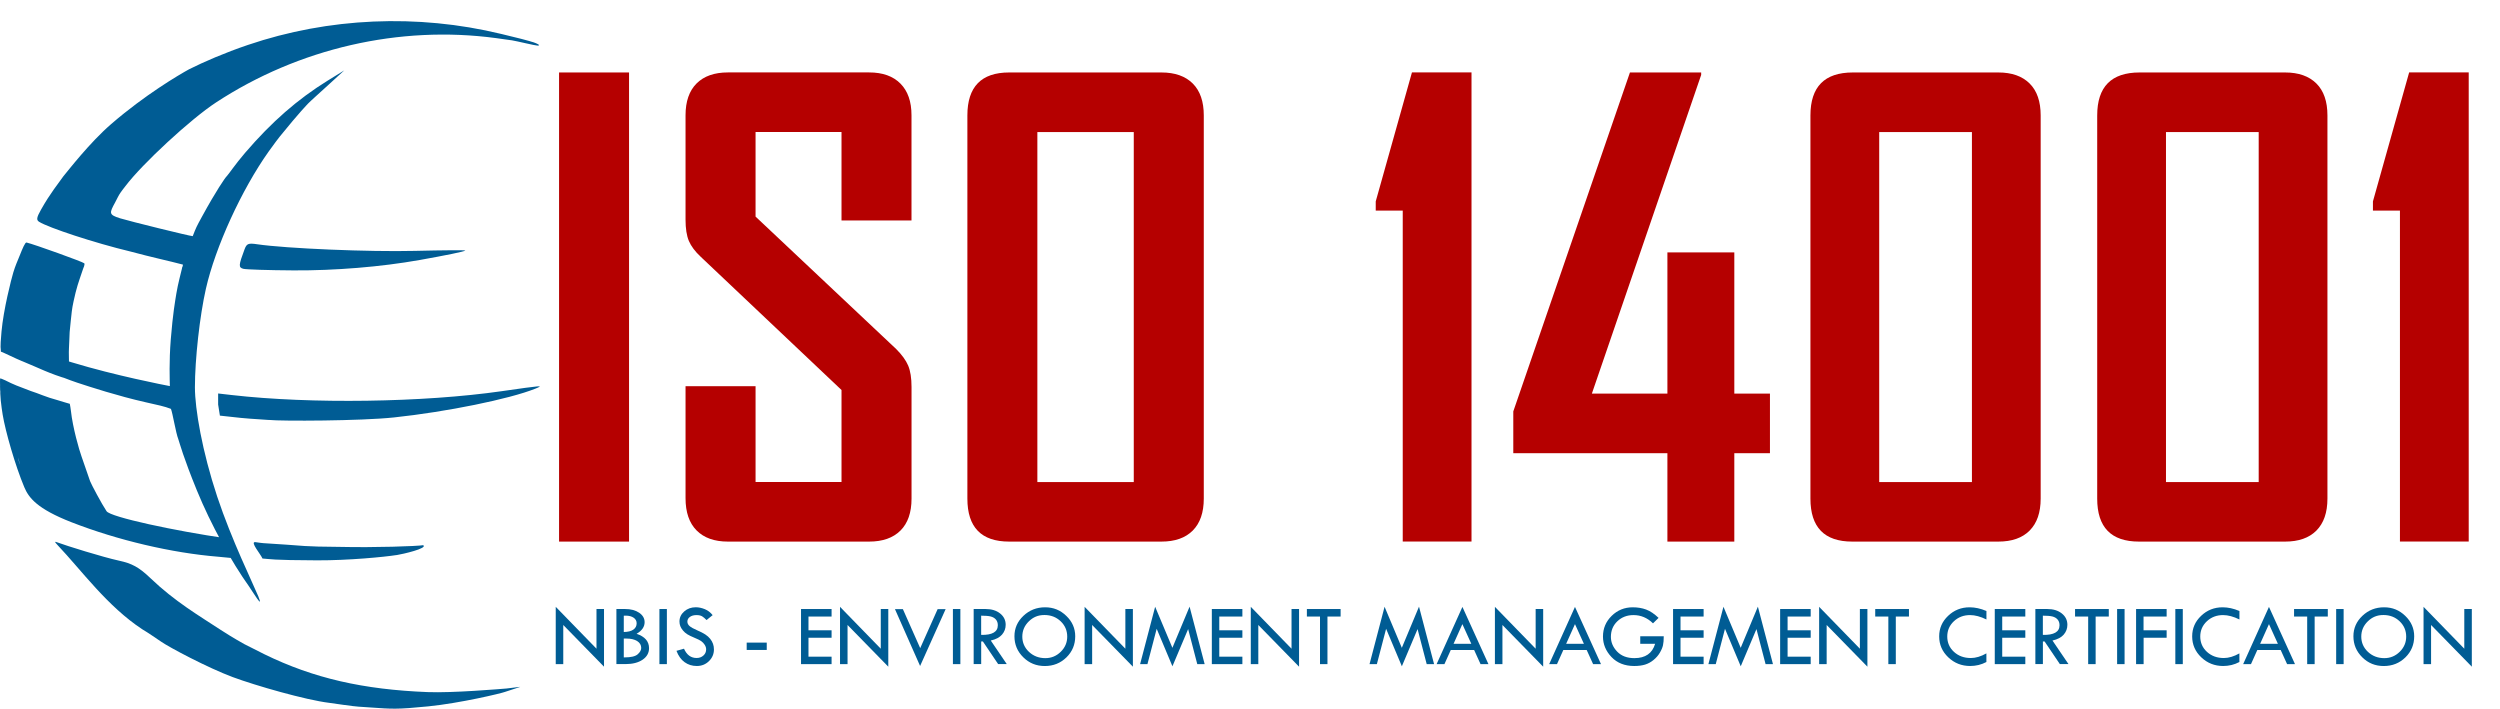
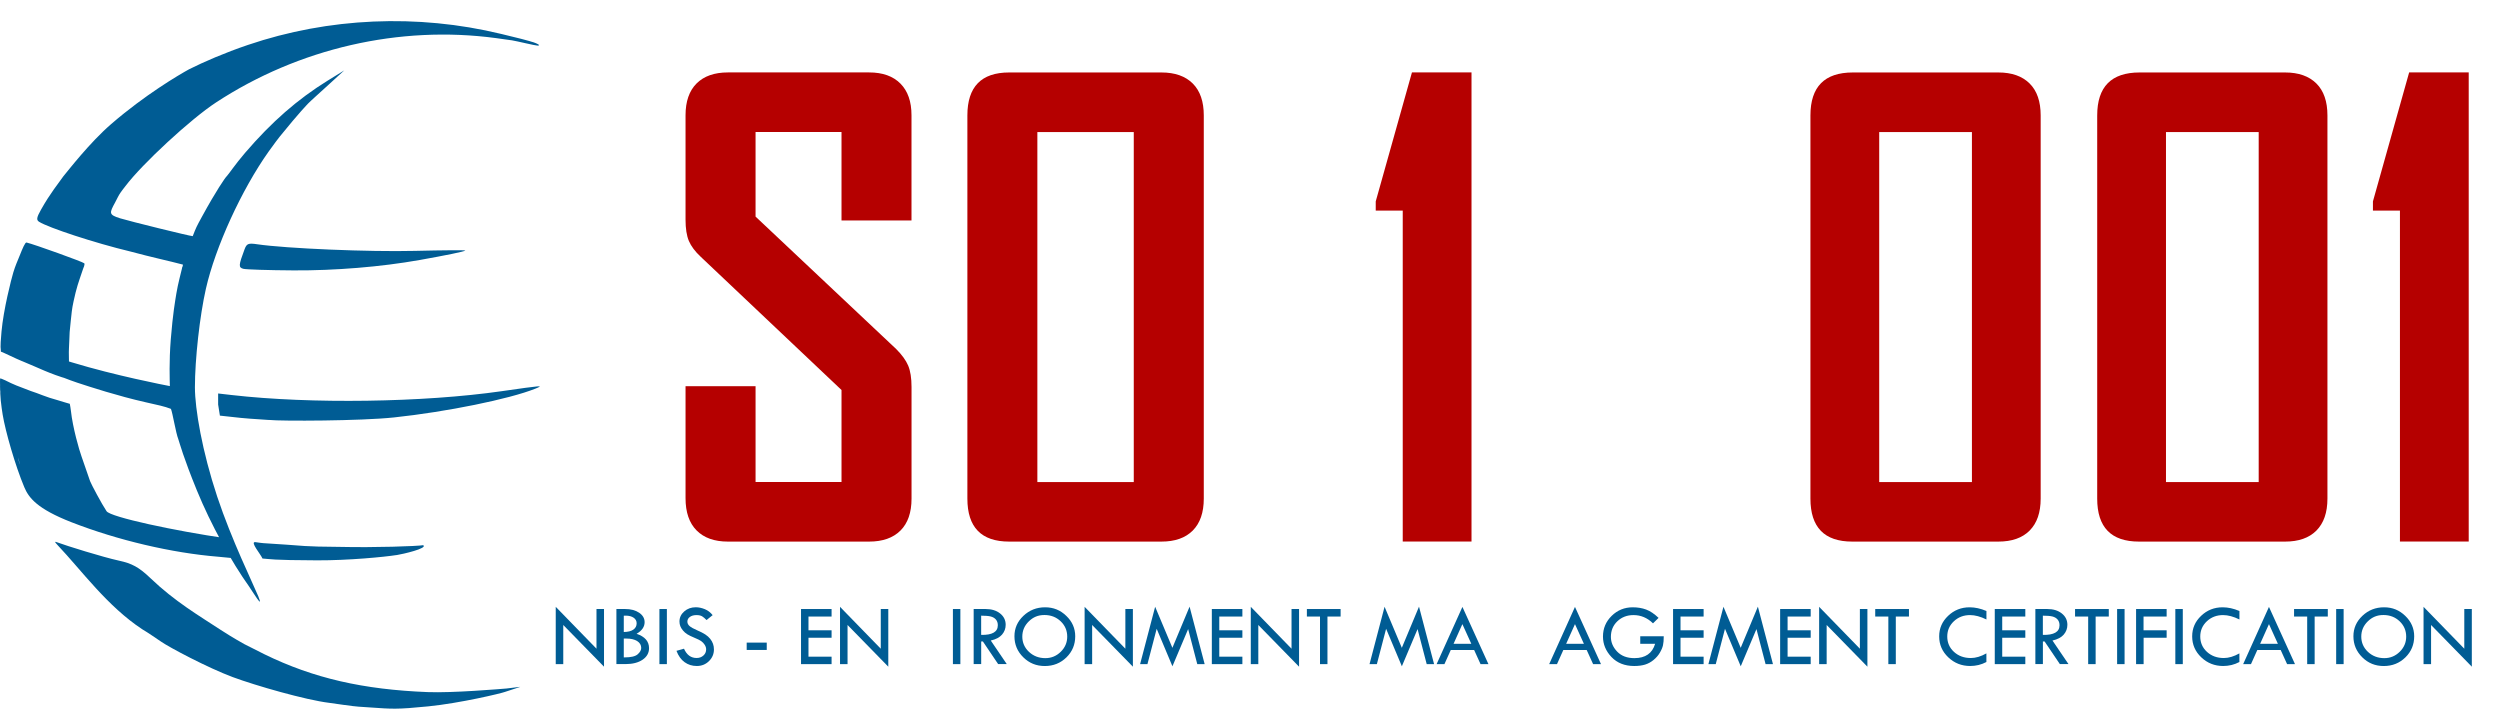
<svg xmlns="http://www.w3.org/2000/svg" id="Layer_1" data-name="Layer 1" viewBox="0 0 684.09 193.93">
  <defs>
    <style>
      .cls-1 {
        fill: #005c94;
      }

      .cls-2 {
        fill: #b50000;
      }
    </style>
  </defs>
  <path class="cls-1" d="M140,11.01c-1.02-.16,3.36.18,4.07.18.62,0,1.8.29,2.62.65.95.41,1.08.64.38.64-.62,0-5.79-1.26-7.07-1.46ZM66.6,73.56c-1.37-.36-1.34-.92.33-5.37.58-1.54,1.02-1.71,3.46-1.35,7.91,1.16,30.69,2.12,43.13,1.81,7.74-.19,13.96-.23,13.82-.09-.27.27-5.27,1.3-12.52,2.59-10.58,1.88-23.18,2.91-34.5,2.84-6.81-.04-12.98-.24-13.72-.43ZM6.07,98.84c-1.86-.75-5.06-2.37-5.83-2.62,0-1.41-.29-.2.17-5.47.54-6.03,2.67-14.36,3.23-16.2.59-1.93,1.05-2.88,1.74-4.6.8-2.01,1.5-3.68,1.88-3.59,2.12.5,15.37,5.27,15.79,5.68.27.27-.29,1.45-.29,1.45-.48,1.55-1.4,3.84-2.07,6.54-.26,1.05-.88,3.67-1.04,5.15-.05.45-.54,4.89-.59,5.69-.12,1.73-.03,1.93-.19,4.4-.08,1.37.02,2.71.02,4.92,0,.85.39,2.62-.24,3.55-4.95-1.4-8.2-3.13-12.58-4.91ZM.02,105.63c-.03-1.31-.02-1.61.01-2.07.12-.04.65.16,1.56.58,2.17.99,1.95,17.76,3.81,22.82.66,1.79-5.3-17.64-5.36-20.25l-.03-1.09ZM73.57,114.92c-1.25-.14-4.19-.22-7.69-.57l-5.71-.62-.48-3.03v-3.03l3.75.43c21.61,2.47,52.37,2.03,73.87-1.06,11.31-1.62,11.57-1.65,9.14-.67-7.06,2.83-24.31,6.34-38.66,7.86-9.02.96-30.9,1.04-34.23.68ZM68.23,160.59c-4.88-6.81-10.58-17.15-14.35-26.38-3.77-9.23-4.68-12.85-5.09-14.04-.69-1.74-1.56-7.23-2.02-8.29-1.69-.67-3.71-1.09-6.97-1.82-7.48-1.69-15.14-4.18-18.65-5.34-2.43-.8-5.31-1.99-8.34-3.18.34-1.99,2.96-3,2.96-3.46.79.11,2.93.78,3.98,1.1,11.77,3.58,25.34,6.21,26.73,6.47-.03-1.7-.24-6.59.25-12.76.59-7.27,1.17-10.34,1.53-12.58.39-2.48,1.39-6.18,1.52-6.79.08-.67.16-.21.29-1.11-3.79-1.01-8.35-1.96-14.4-3.59-9.81-2.35-22.39-6.51-24.97-8.13-.79-.5-.69-1.16.52-3.31,2.6-4.63,4.75-7.15,6.09-9.1,1.3-1.54,7.18-9.2,13.1-14.32,9.3-8.04,18.47-13.43,21.34-15.01,4.06-2.03,9.78-4.52,16.08-6.65,22.08-7.5,46.39-8.56,69.3-3.02,2.99.72,8.74,2.1,8.56,2.28-.18.18-4.28-.3-9.95-1.13-26.41-3.56-54.01,2.79-76.63,17.61-6.93,4.54-20.17,16.77-24.78,22.88-.75.99-.75.93-1.35,1.79-.6.85-.89,1.61-1.48,2.69-1.58,2.91-1.79,3.35,1.38,4.34,2.44.76,19.12,4.88,19.86,4.88.93-2.39,1-2.54,2.52-5.32,3.91-7.17,6.39-10.73,6.79-11.09.4-.36,2.35-3.29,5.02-6.39,7.28-8.48,14.34-14.65,22.63-19.78l4.5-2.78-4.12,3.77c-2.27,2.07-5.39,4.87-5.79,5.32-.39.45-2.07,2.05-7.73,9.02-.19.23-1.6,2.06-3.06,4.12-7.41,10.46-14.57,26.12-17.15,37.5-1.69,7.42-3.01,19.33-3.01,27,0,5.86,1.98,17.5,6.1,29.91,3.98,11.95,9.8,23.77,11.24,27.27,1.66,4.07-1.74-1.59-2.43-2.54ZM65.46,152.84c-3.4-.29,2.72.32-2.01-.14-.41-.06-2.1-.22-3.75-.36-12.64-1.02-27.53-4.52-40.12-9.43-9.49-3.7-11.73-6.73-12.94-9.61-2.48-5.9-5.15-15.24-5.91-19.83-.16-.94-.39-2.61-.52-3.86-.14-1.25-.18-2.91-.08-2.59.2.63.33-3.48,1.3-2.95,2.32,1.18,3.43,1.58,6.95,2.91,2.18.68,4.18,1.68,7.41,2.53,1.25.42,1.91.55,3.31.99.11.68.23,1.2.3,1.9.5,4.64,2.29,10.82,2.9,12.48.38,1.02,2.1,6.09,2.34,6.76.28.79,3.21,6.3,4.52,8.25,1.08,1.62,18.86,5.41,32.8,7.42,4.26.61-1.33-.32,1.18.31M108.53,151.88c-3.35.53-13.14,1.48-21.76,1.45-12.71-.05-12.72-.35-14.95-.5-.46-1.15-3.54-4.7-1.92-4.48,2.81.38.2.13,8.48.69,7.77.68,10.54.51,14.77.61,9.32.22,21.17-.19,22.65-.47,1.36.86-5.66,2.46-7.26,2.71ZM98.31,193.39c-2.28-.16-6.39-.84-8.25-1.07-6.44-.79-20.1-4.71-26.37-7.04-6.85-2.55-17.45-8.18-19.65-9.73-.77-.54-4.06-2.76-5.07-3.33-9.6-6.3-16.69-16.18-23.15-22.99-.96-1.04-.96-1.14,0-.77,2.25.85,12.37,4,16.64,4.93,3.66.8,5.51,1.75,8.79,4.89,6.51,6.24,13.23,10.21,19.19,14.11,3.11,2.03,6.29,3.8,6.45,3.88,1,.45,2.18,1.15,5.47,2.76,13.46,6.58,27.07,9.66,44.68,10.35,6.8.27,19.92-.85,21.54-.98.64-.05,1.98-.27,3.79-.46.18-.02-3.71,1.21-4.16,1.38-1.02.4-12.35,3.1-21.06,3.97-8.68.87-10.01.69-15.58.31l-3.28-.22Z" />
  <g>
    <path class="cls-1" d="M152.07,166.05l11.15,11.46v-10.86h2.06v15.78l-11.15-11.41v10.71h-2.06v-15.68Z" />
    <path class="cls-1" d="M168.66,166.65h2.39c1.57,0,2.85.34,3.85,1.02.99.68,1.49,1.54,1.49,2.58,0,1.27-.73,2.33-2.2,3.18,2.27.76,3.41,2.07,3.41,3.94,0,1.3-.59,2.35-1.76,3.15-1.17.8-2.74,1.2-4.7,1.2h-2.47v-15.08ZM170.69,168.48v4.46c1.14-.02,2.01-.23,2.61-.65.6-.42.91-.99.91-1.73,0-.64-.27-1.15-.82-1.53s-1.27-.57-2.19-.57c-.2,0-.37,0-.51.02ZM170.69,174.73v5.16h.17c1.78,0,2.99-.28,3.63-.85.65-.57.97-1.15.97-1.74,0-.78-.36-1.4-1.09-1.87-.73-.47-1.72-.7-2.98-.7h-.7Z" />
    <path class="cls-1" d="M180.44,166.65h2.04v15.08h-2.04v-15.08Z" />
    <path class="cls-1" d="M195,168.33l-1.67,1.34c-.44-.46-.84-.8-1.2-1.02-.36-.22-.88-.34-1.55-.34-.74,0-1.34.17-1.8.5-.46.33-.69.76-.69,1.29,0,.46.2.86.6,1.21.4.35,1.09.73,2.06,1.15s1.72.8,2.26,1.16c.54.36.98.75,1.33,1.19.35.43.6.89.77,1.37.17.48.25.99.25,1.53,0,1.25-.46,2.32-1.37,3.21-.91.88-2.01,1.32-3.31,1.32s-2.38-.35-3.34-1.04c-.97-.69-1.71-1.73-2.23-3.11l2.06-.58c.75,1.7,1.9,2.54,3.44,2.54.75,0,1.37-.22,1.87-.67s.75-1.01.75-1.7c0-.41-.13-.82-.39-1.23-.26-.41-.58-.75-.97-1.02-.39-.27-1-.57-1.85-.92-.84-.35-1.49-.66-1.95-.95-.46-.29-.85-.63-1.18-1.03s-.58-.79-.73-1.19-.23-.82-.23-1.27c0-1.08.43-2,1.3-2.76.87-.76,1.92-1.14,3.16-1.14.82,0,1.65.18,2.5.53.84.35,1.55.9,2.11,1.62Z" />
    <path class="cls-1" d="M204.32,175.84h5.49v2.01h-5.49v-2.01Z" />
    <path class="cls-1" d="M219.19,166.65h8.36v2.06h-6.32v3.76h6.32v2.04h-6.32v5.18h6.32v2.04h-8.36v-15.08Z" />
    <path class="cls-1" d="M229.86,166.05l11.15,11.46v-10.86h2.06v15.78l-11.15-11.41v10.71h-2.06v-15.68Z" />
-     <path class="cls-1" d="M244.89,166.68h2.17l4.74,10.68,4.77-10.68h2.19l-6.99,15.56-6.88-15.56Z" />
    <path class="cls-1" d="M260.75,166.65h2.04v15.08h-2.04v-15.08Z" />
    <path class="cls-1" d="M266.42,166.65h3.27c1.63,0,2.95.4,3.97,1.21,1.02.81,1.53,1.84,1.53,3.11,0,1.01-.33,1.9-.99,2.67-.66.77-1.69,1.32-3.09,1.63l4.38,6.45h-2.36l-4.18-6.2h-.46v6.2h-2.06v-15.08ZM268.48,168.48v5.25c3.04.06,4.56-.82,4.56-2.64,0-.64-.18-1.16-.53-1.57-.35-.41-.83-.68-1.42-.83s-1.46-.22-2.6-.22Z" />
    <path class="cls-1" d="M277.59,174.1c0-2.18.82-4.04,2.46-5.59,1.64-1.55,3.61-2.33,5.92-2.33s4.19.78,5.81,2.35c1.63,1.56,2.44,3.42,2.44,5.58,0,2.28-.8,4.2-2.41,5.78-1.61,1.57-3.58,2.36-5.91,2.36s-4.26-.79-5.88-2.38-2.43-3.5-2.43-5.76ZM292.03,174.2c0-1.66-.6-3.06-1.8-4.2-1.2-1.14-2.67-1.71-4.43-1.71s-3.09.58-4.28,1.74c-1.19,1.16-1.78,2.55-1.78,4.17s.61,3.04,1.83,4.18c1.22,1.14,2.71,1.71,4.48,1.71,1.63,0,3.03-.58,4.21-1.74,1.18-1.16,1.77-2.54,1.77-4.14Z" />
    <path class="cls-1" d="M296.79,166.05l11.15,11.46v-10.86h2.06v15.78l-11.15-11.41v10.71h-2.06v-15.68Z" />
    <path class="cls-1" d="M325.52,166.03l4.12,15.71h-2.02l-2.5-9.6-4.3,10.18-4.31-10.26-2.53,9.68h-2.01l4.12-15.71,4.72,11.24,4.69-11.24Z" />
    <path class="cls-1" d="M331.6,166.65h8.36v2.06h-6.32v3.76h6.32v2.04h-6.32v5.18h6.32v2.04h-8.36v-15.08Z" />
    <path class="cls-1" d="M342.26,166.05l11.15,11.46v-10.86h2.06v15.78l-11.15-11.41v10.71h-2.06v-15.68Z" />
    <path class="cls-1" d="M357.62,166.65h9.22v2.06h-3.6v13.02h-2.04v-13.02h-3.59v-2.06Z" />
-     <path class="cls-1" d="M388.3,166.03l4.12,15.71h-2.02l-2.5-9.6-4.3,10.18-4.31-10.26-2.53,9.68h-2.01l4.12-15.71,4.72,11.24,4.69-11.24Z" />
+     <path class="cls-1" d="M388.3,166.03l4.12,15.71h-2.02l-2.5-9.6-4.3,10.18-4.31-10.26-2.53,9.68h-2.01l4.12-15.71,4.72,11.24,4.69-11.24" />
    <path class="cls-1" d="M400.17,166.07l7.12,15.66h-2.16l-1.75-3.86h-6.4l-1.73,3.86h-2.14l7.06-15.66ZM400.16,170.78l-2.41,5.38h4.85l-2.44-5.38Z" />
-     <path class="cls-1" d="M409.06,166.05l11.15,11.46v-10.86h2.06v15.78l-11.15-11.41v10.71h-2.06v-15.68Z" />
    <path class="cls-1" d="M430.97,166.07l7.12,15.66h-2.16l-1.75-3.86h-6.4l-1.73,3.86h-2.14l7.06-15.66ZM430.97,170.78l-2.41,5.38h4.85l-2.44-5.38Z" />
    <path class="cls-1" d="M453.85,169.07l-1.53,1.5c-1.54-1.51-3.32-2.26-5.34-2.26-1.77,0-3.24.57-4.42,1.7-1.18,1.13-1.76,2.55-1.76,4.26,0,1.49.57,2.83,1.71,4.03,1.14,1.19,2.71,1.79,4.72,1.79,3.01,0,4.9-1.31,5.67-3.92h-4.07v-2.06h6.43c0,1.03-.07,1.86-.21,2.47-.14.61-.42,1.29-.86,2.03-.43.74-1.01,1.4-1.73,1.99-.72.59-1.5,1.01-2.32,1.26-.83.25-1.81.38-2.95.38-2.6,0-4.68-.82-6.23-2.45s-2.33-3.51-2.33-5.61c0-2.21.79-4.1,2.38-5.66,1.59-1.56,3.51-2.34,5.76-2.34,1.34,0,2.57.2,3.67.61s2.24,1.17,3.4,2.28Z" />
    <path class="cls-1" d="M457.81,166.65h8.36v2.06h-6.32v3.76h6.32v2.04h-6.32v5.18h6.32v2.04h-8.36v-15.08Z" />
    <path class="cls-1" d="M481.03,166.03l4.12,15.71h-2.02l-2.5-9.6-4.3,10.18-4.31-10.26-2.53,9.68h-2.01l4.12-15.71,4.72,11.24,4.69-11.24Z" />
    <path class="cls-1" d="M487.11,166.65h8.36v2.06h-6.32v3.76h6.32v2.04h-6.32v5.18h6.32v2.04h-8.36v-15.08Z" />
    <path class="cls-1" d="M497.78,166.05l11.15,11.46v-10.86h2.06v15.78l-11.15-11.41v10.71h-2.06v-15.68Z" />
    <path class="cls-1" d="M513.14,166.65h9.22v2.06h-3.6v13.02h-2.04v-13.02h-3.59v-2.06Z" />
    <path class="cls-1" d="M543.56,167.18v2.33c-1.62-.8-3.12-1.2-4.49-1.2-1.75,0-3.23.57-4.43,1.7-1.2,1.13-1.8,2.52-1.8,4.17s.61,3.08,1.84,4.2c1.23,1.12,2.76,1.68,4.61,1.68,1.34,0,2.76-.42,4.26-1.27v2.36c-1.37.73-2.84,1.09-4.44,1.09-2.33,0-4.33-.79-5.99-2.37s-2.49-3.49-2.49-5.72.81-4.07,2.44-5.63c1.63-1.56,3.59-2.34,5.89-2.34,1.48,0,3,.33,4.58,1Z" />
    <path class="cls-1" d="M545.84,166.65h8.36v2.06h-6.32v3.76h6.32v2.04h-6.32v5.18h6.32v2.04h-8.36v-15.08Z" />
    <path class="cls-1" d="M556.94,166.65h3.27c1.63,0,2.95.4,3.97,1.21,1.02.81,1.53,1.84,1.53,3.11,0,1.01-.33,1.9-.99,2.67-.66.77-1.69,1.32-3.09,1.63l4.38,6.45h-2.36l-4.18-6.2h-.46v6.2h-2.06v-15.08ZM559,168.48v5.25c3.04.06,4.56-.82,4.56-2.64,0-.64-.18-1.16-.53-1.57-.36-.41-.83-.68-1.42-.83s-1.46-.22-2.6-.22Z" />
    <path class="cls-1" d="M567.82,166.65h9.22v2.06h-3.6v13.02h-2.04v-13.02h-3.59v-2.06Z" />
    <path class="cls-1" d="M579.32,166.65h2.04v15.08h-2.04v-15.08Z" />
    <path class="cls-1" d="M584.51,166.65h8.36v2.06h-6.32v3.76h6.32v2.04h-6.3v7.22h-2.06v-15.08Z" />
    <path class="cls-1" d="M595.25,166.65h2.04v15.08h-2.04v-15.08Z" />
    <path class="cls-1" d="M612.79,167.18v2.33c-1.62-.8-3.12-1.2-4.49-1.2-1.75,0-3.23.57-4.43,1.7-1.2,1.13-1.8,2.52-1.8,4.17s.61,3.08,1.84,4.2c1.23,1.12,2.76,1.68,4.61,1.68,1.34,0,2.76-.42,4.26-1.27v2.36c-1.37.73-2.84,1.09-4.44,1.09-2.33,0-4.33-.79-5.99-2.37s-2.49-3.49-2.49-5.72.81-4.07,2.44-5.63c1.63-1.56,3.59-2.34,5.89-2.34,1.48,0,3,.33,4.58,1Z" />
    <path class="cls-1" d="M620.87,166.07l7.12,15.66h-2.16l-1.75-3.86h-6.4l-1.73,3.86h-2.14l7.06-15.66ZM620.87,170.78l-2.41,5.38h4.85l-2.44-5.38Z" />
    <path class="cls-1" d="M627.75,166.65h9.22v2.06h-3.6v13.02h-2.04v-13.02h-3.59v-2.06Z" />
    <path class="cls-1" d="M639.26,166.65h2.04v15.08h-2.04v-15.08Z" />
    <path class="cls-1" d="M643.98,174.1c0-2.18.82-4.04,2.46-5.59,1.64-1.55,3.61-2.33,5.92-2.33s4.19.78,5.81,2.35c1.62,1.56,2.44,3.42,2.44,5.58,0,2.28-.8,4.2-2.41,5.78-1.61,1.57-3.58,2.36-5.91,2.36s-4.27-.79-5.88-2.38-2.43-3.5-2.43-5.76ZM658.42,174.2c0-1.66-.6-3.06-1.8-4.2-1.2-1.14-2.67-1.71-4.43-1.71s-3.09.58-4.28,1.74c-1.19,1.16-1.78,2.55-1.78,4.17s.61,3.04,1.83,4.18c1.22,1.14,2.71,1.71,4.48,1.71,1.63,0,3.03-.58,4.21-1.74,1.18-1.16,1.77-2.54,1.77-4.14Z" />
    <path class="cls-1" d="M663.17,166.05l11.15,11.46v-10.86h2.06v15.78l-11.15-11.41v10.71h-2.06v-15.68Z" />
  </g>
  <g>
-     <path class="cls-2" d="M152.98,148.2V19.83h19.15v128.37h-19.15Z" />
    <path class="cls-2" d="M246.4,145.18c-2.02,2.01-4.87,3.02-8.57,3.02h-38.65c-3.7,0-6.55-1.02-8.57-3.06-2.02-2.04-3.02-4.98-3.02-8.83v-30.63h19.16v26.21h23.52v-25.17l-38.48-36.41c-1.57-1.45-2.66-2.91-3.28-4.36-.62-1.45-.92-3.41-.92-5.87v-28.52c0-3.8,1.01-6.71,3.02-8.72,2.02-2.01,4.87-3.02,8.57-3.02h38.65c3.7,0,6.55,1.02,8.57,3.06,2.02,2.04,3.02,4.93,3.02,8.66v28.78h-19.15v-24.2h-23.52v23.15l38.48,36.24c1.57,1.57,2.66,3.08,3.28,4.53.61,1.45.92,3.41.92,5.87v30.54c0,3.8-1.01,6.71-3.02,8.72Z" />
    <path class="cls-2" d="M326.38,145.18c-2.02,2.02-4.87,3.02-8.57,3.02h-41.67c-7.62,0-11.43-3.92-11.43-11.76V31.59c0-7.84,3.81-11.76,11.43-11.76h41.67c3.7,0,6.55,1.01,8.57,3.02,2.02,2.02,3.02,4.93,3.02,8.74v104.85c0,3.81-1.01,6.72-3.02,8.74ZM310.24,36.13h-26.38v95.78h26.38V36.13Z" />
    <path class="cls-2" d="M383.84,148.2V57.63h-7.39v-2.52l9.91-35.29h16.3v128.37h-18.82Z" />
-     <path class="cls-2" d="M474.57,124.01v24.2h-18.31v-24.2h-42.17v-11.43l31.92-92.75h19.49v.67l-29.91,87.21h20.67v-38.65h18.31v38.65h9.75v16.3h-9.75Z" />
    <path class="cls-2" d="M555.39,145.18c-2.02,2.02-4.87,3.02-8.57,3.02h-39.99c-7.62,0-11.43-3.92-11.43-11.76V31.59c0-7.84,3.86-11.76,11.59-11.76h39.82c3.7,0,6.55,1.01,8.57,3.02s3.02,4.93,3.02,8.74v104.85c0,3.81-1.01,6.72-3.02,8.74ZM539.59,36.13h-25.37v95.78h25.37V36.13Z" />
    <path class="cls-2" d="M633.86,145.18c-2.02,2.02-4.87,3.02-8.57,3.02h-39.99c-7.62,0-11.43-3.92-11.43-11.76V31.59c0-7.84,3.86-11.76,11.59-11.76h39.82c3.7,0,6.55,1.01,8.57,3.02s3.02,4.93,3.02,8.74v104.85c0,3.81-1.01,6.72-3.02,8.74ZM618.06,36.13h-25.37v95.78h25.37V36.13Z" />
    <path class="cls-2" d="M656.71,148.2V57.63h-7.39v-2.52l9.91-35.29h16.3v128.37h-18.82Z" />
  </g>
</svg>